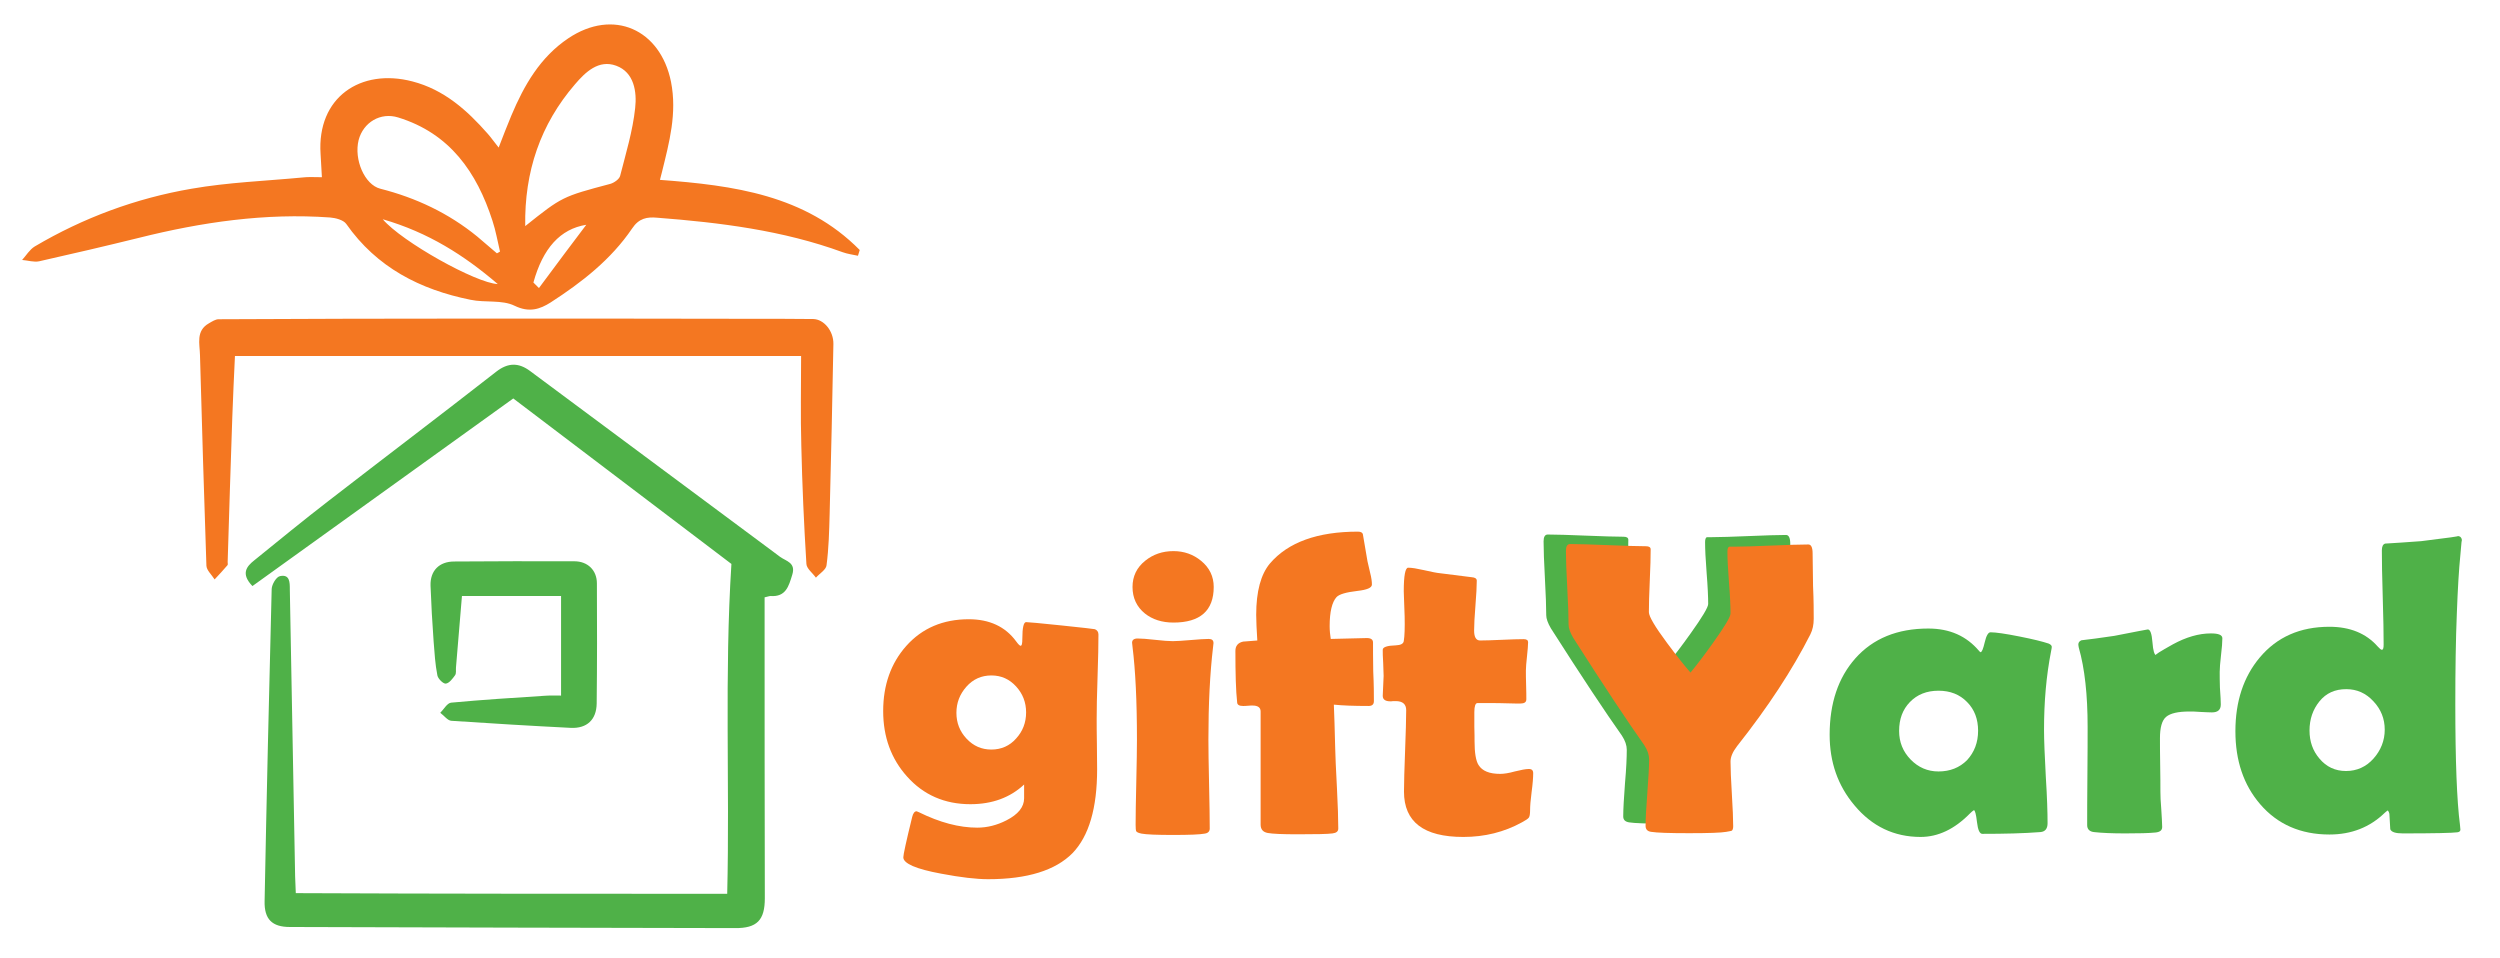
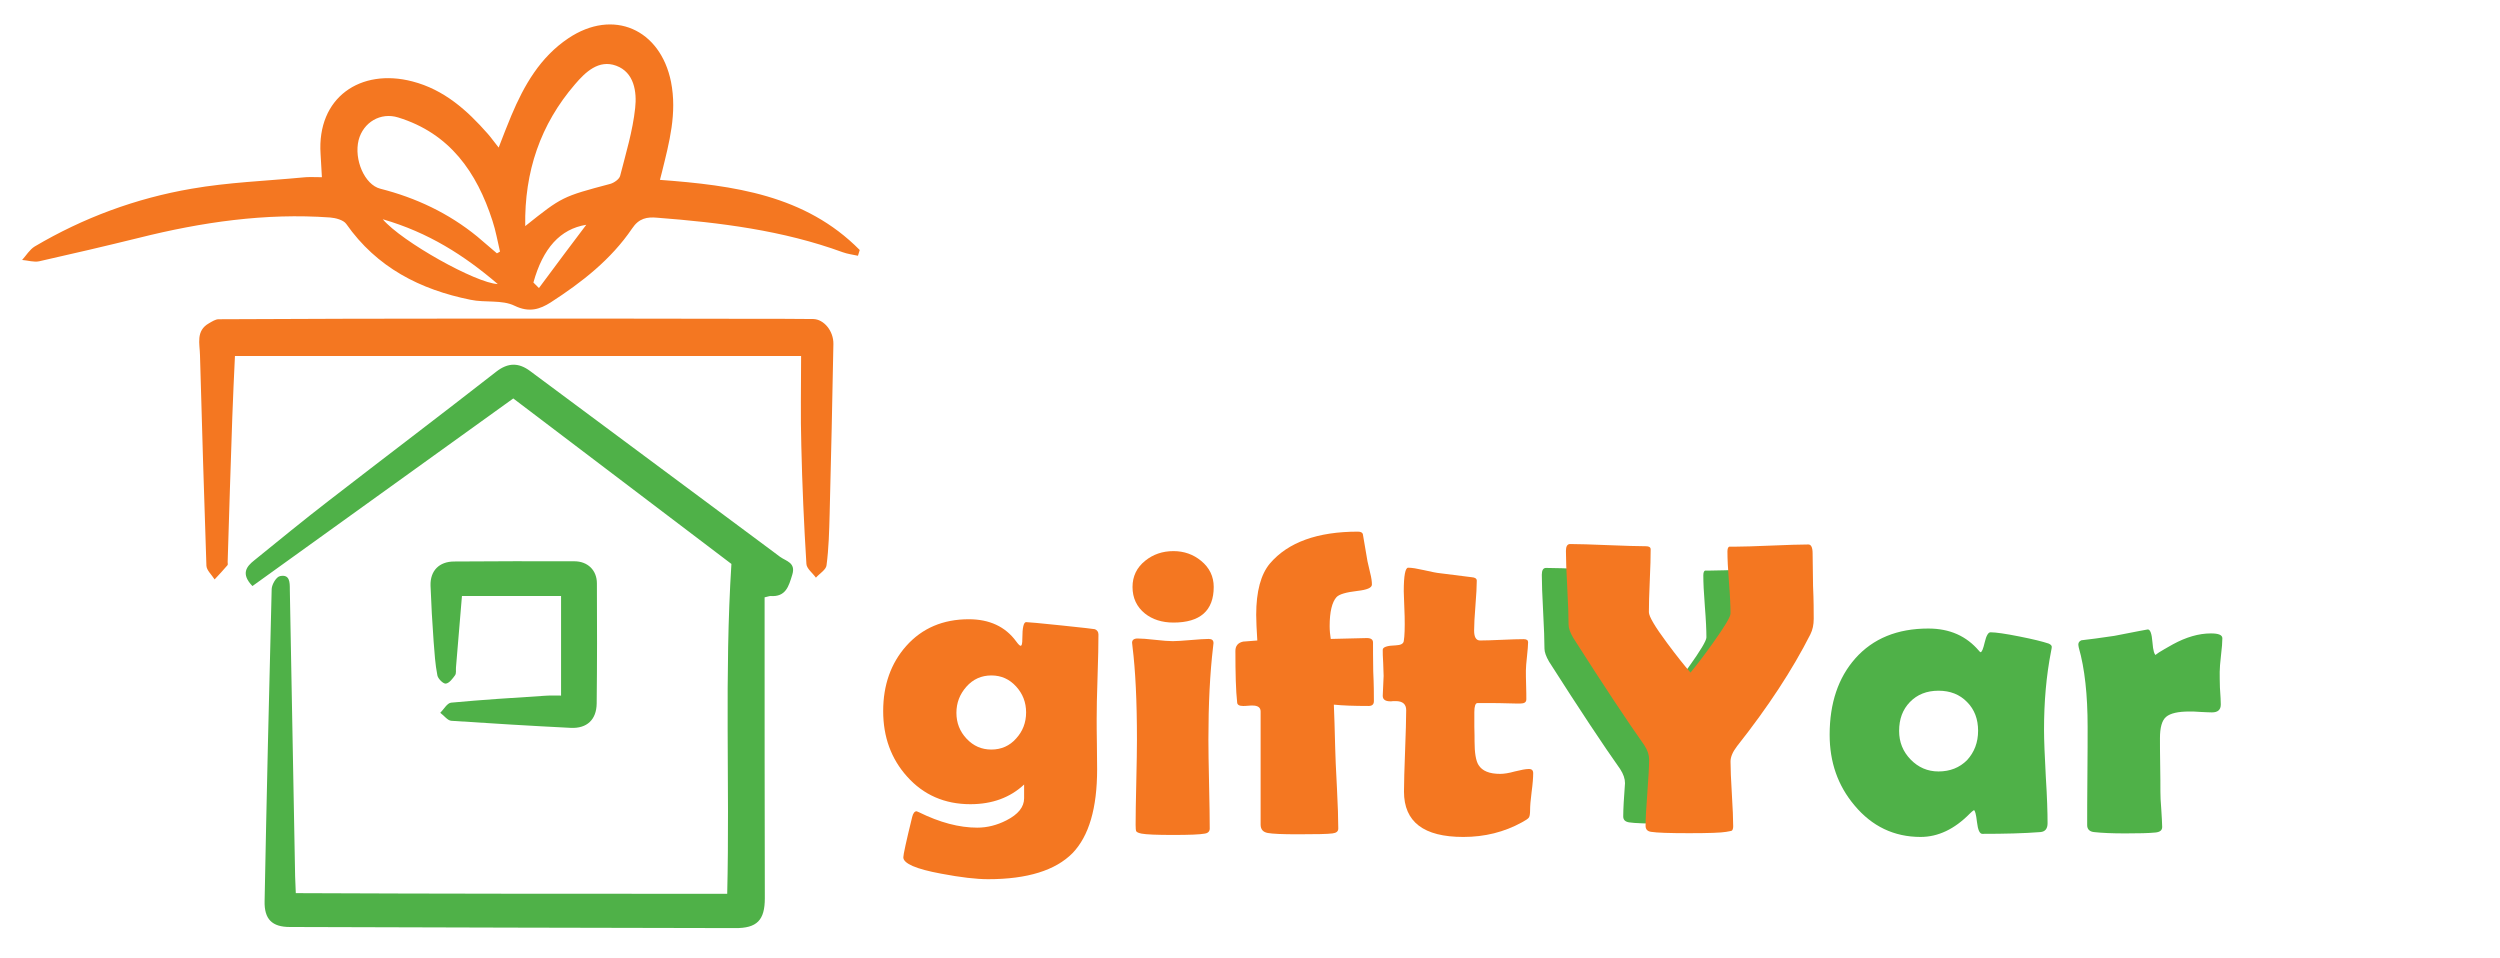
<svg xmlns="http://www.w3.org/2000/svg" version="1.1" id="Layer_1" x="0px" y="0px" viewBox="0 0 1130 433" style="enable-background:new 0 0 1130 433;" xml:space="preserve">
  <style type="text/css">
	.st0{fill:#F47721;}
	.st1{fill:#4FB148;}
</style>
  <g id="XMLID_2_">
    <path id="XMLID_11_" class="st0" d="M693,349.5c0,1.9-0.2,4.7-0.7,8.4c-0.5,3.8-0.7,6.5-0.7,8.3c0,1.8-0.2,2.9-0.6,3.4   c-0.4,0.5-1.4,1.2-3.1,2.1c-8,4.4-16.8,6.6-26.5,6.6c-17.9,0-26.8-6.8-26.8-20.5c0-4.1,0.2-10.2,0.5-18.4   c0.3-8.2,0.5-14.3,0.5-18.4c0-2.7-1.6-4.1-4.7-4.1c-0.3,0-0.6,0-1.2,0c-0.6,0.1-1,0.1-1.2,0.1c-2.3,0-3.5-0.8-3.5-2.5   c0-1,0.1-2.5,0.2-4.5s0.2-3.5,0.2-4.5c0-1.3-0.1-3.3-0.2-5.9c-0.2-2.7-0.2-4.6-0.2-5.9c0-1.2,2-1.9,5.9-2c2.2-0.1,3.4-0.7,3.6-1.9   c0.4-2.3,0.5-6.1,0.4-11.1c-0.3-8-0.4-11.8-0.4-11.4c0-7.2,0.7-10.7,2-10.7c1.7,0,4,0.4,7.1,1.1c3.5,0.8,6,1.3,7.3,1.4   c3.2,0.4,7.9,1,14.3,1.8c1.5,0.1,2.3,0.6,2.3,1.6c0,2.5-0.2,6.2-0.6,11.2c-0.4,5-0.6,8.8-0.6,11.3c0,3,0.9,4.5,2.7,4.5   c2.2,0,5.4-0.1,9.8-0.3c4.4-0.2,7.7-0.3,9.9-0.3c1.4,0,2,0.5,2,1.4c0,1.4-0.2,3.5-0.5,6.4c-0.3,2.8-0.5,5-0.5,6.4   c0,1.5,0,3.6,0.1,6.5c0.1,2.8,0.1,5,0.1,6.5c0,1.3-0.9,1.9-2.7,1.9c-1.2,0-3.3,0-6.2-0.1c-2.9-0.1-5-0.1-6.2-0.1h-7   c-0.9,0-1.4,1.4-1.4,4.1c0,1.5,0,3.7,0,6.6c0.1,3,0.1,5.2,0.1,6.6c0,5.2,0.6,8.8,1.8,10.7c1.7,2.7,4.9,4,9.8,4   c1.5,0,3.8-0.3,6.6-1.1c2.9-0.7,4.9-1.1,6.1-1.1C692.4,347.5,693,348.2,693,349.5z" />
    <g>
      <path id="XMLID_3_" class="st0" d="M495.9,347.7c0,17.6-3.7,30.2-11.1,37.9c-7.7,7.8-20.4,11.8-38.2,11.8    c-5.2,0-12.3-0.8-21.2-2.5c-11.4-2.1-17.1-4.6-17.1-7.4c0-1.2,1.3-7.2,4-18.2c0.4-1.7,1.1-2.6,2-2.6c0.3,0.1,0.6,0.2,1,0.4    c9.5,4.7,18.3,7,26.4,7c4.5,0,8.9-1.1,13.2-3.3c5.3-2.7,8-6,8-10v-6.2c-6.3,5.9-14.4,8.9-24.3,8.9c-11.6,0-21.2-4.2-28.6-12.5    c-7.2-8-10.8-17.9-10.8-29.6c0-11.8,3.5-21.6,10.4-29.4c7.2-8.1,16.7-12.1,28.3-12.1c9.3,0,16.5,3.3,21.4,10c1,1.4,1.7,2,2,2    c0.6,0,0.8-1.1,0.8-3.3c0-4.9,0.6-7.4,1.7-7.4c1,0,6.3,0.5,16,1.5c9.7,1,14.7,1.6,15.1,1.7c1,0.4,1.6,1.2,1.6,2.4    c0,4.3-0.1,10.6-0.4,19.1c-0.3,8.5-0.4,14.8-0.4,19.1c0,2.5,0,6.3,0.1,11.4C495.8,341.4,495.9,345.2,495.9,347.7z M463.8,322    c0-4.5-1.5-8.4-4.5-11.7s-6.7-5-11.2-5c-4.5,0-8.3,1.7-11.3,5.1c-3,3.4-4.5,7.3-4.5,11.8c0,4.5,1.5,8.4,4.6,11.7    c3.1,3.3,6.8,4.9,11.2,4.9c4.5,0,8.3-1.7,11.2-5C462.3,330.5,463.8,326.6,463.8,322z" />
      <path id="XMLID_6_" class="st0" d="M546.2,334.2c0,4.5,0.1,11.2,0.3,20.2c0.2,8.9,0.3,15.6,0.3,20.1c0,1.3-0.8,2.1-2.3,2.3    c-2.1,0.4-6.8,0.6-14.2,0.6c-7.4,0-12.2-0.2-14.3-0.6c-1.4-0.3-2.2-0.6-2.5-1.2c-0.1-0.3-0.2-1.2-0.2-2.8c0-4.3,0.1-10.7,0.3-19.2    c0.2-8.6,0.3-15,0.3-19.3c0-17.5-0.7-31.5-2-41.9c-0.1-1-0.2-1.6-0.2-1.9c0-1.2,0.8-1.9,2.5-1.9c1.7,0,4.4,0.2,7.9,0.6    s6.2,0.6,8,0.6s4.5-0.2,8.1-0.5s6.3-0.5,8.1-0.5c1.5,0,2.2,0.6,2.2,1.9c0,0.3-0.1,0.8-0.2,1.8    C546.9,304.3,546.2,318.3,546.2,334.2z M548.6,265.3c0,10.7-6.1,16.1-18.2,16.1c-5.2,0-9.5-1.4-12.9-4.1c-3.7-3-5.6-7-5.6-12    c0-4.8,1.9-8.8,5.8-11.9c3.5-2.8,7.7-4.3,12.7-4.3c4.8,0,9,1.5,12.5,4.4C546.7,256.6,548.6,260.6,548.6,265.3z" />
      <path id="XMLID_9_" class="st0" d="M621,316.9c0,1.5-0.8,2.2-2.4,2.2c-6.7,0-11.9-0.2-15.7-0.6c0.2,4.6,0.4,11.1,0.6,19.4    c0.1,3.5,0.3,9.6,0.8,18.3c0.4,7.8,0.6,14,0.6,18.3c0,1.3-0.9,2-2.6,2.2c-2.1,0.3-7.4,0.4-15.7,0.4c-7,0-11.5-0.2-13.6-0.6    c-2.1-0.4-3.2-1.6-3.2-3.8v-51.1c0-1.8-1.2-2.7-3.7-2.7c-0.4,0-1.1,0-2.1,0.1s-1.6,0.1-2.1,0.1c-1.7,0-2.6-0.5-2.7-1.5    c-0.6-5.4-0.8-13.2-0.8-23.4c0-2.3,1.2-3.7,3.5-4.2c2.1-0.2,4.2-0.3,6.4-0.5c-0.3-4.9-0.5-8.8-0.5-11.6c0-10.6,2.1-18.3,6.2-23.2    c8.2-9.6,21.5-14.4,39.8-14.4c1.2,0,2,0.4,2.2,1.1c0.5,2.8,1.2,6.9,2.1,12.3c0.1,0.5,0.5,2.2,1.2,5.2c0.6,2.3,0.8,4,0.8,5.3    c0,1.5-2.2,2.4-6.6,2.9c-5.1,0.6-8.2,1.5-9.4,2.8c-2,2.2-3.1,6.6-3.1,13.1c0,2,0.2,4,0.5,5.8c1.7,0,4.4-0.1,8.1-0.2    c3.6-0.1,6.4-0.2,8.2-0.2c1.9,0,2.8,0.7,2.8,2c0,2.9,0,7.3,0.1,13.1C621,309.7,621,314,621,316.9z" />
-       <path id="XMLID_13_" class="st1" d="M809.7,275.4c0,2.7-0.5,5-1.5,7c-8.1,16-19.1,32.8-33.1,50.5c-2,2.6-3,4.9-3,7    c0,3.3,0.2,8.2,0.6,14.7s0.6,11.4,0.6,14.6c0,1.1-0.3,1.8-0.7,2c-0.1,0.1-1,0.2-2.5,0.5c-2.2,0.4-7.8,0.6-16.7,0.6    c-9,0-14.7-0.2-17.1-0.6c-1.7-0.3-2.6-1.1-2.6-2.7c0-3.3,0.3-8.3,0.8-15c0.6-6.7,0.8-11.7,0.8-15.1c0-2-0.7-4.1-2.2-6.4    c-7.5-10.6-18.2-26.7-32.1-48.5c-1.4-2.4-2.1-4.4-2.1-5.9c0-3.7-0.2-9.3-0.6-16.7c-0.4-7.4-0.6-13-0.6-16.7c0-2,0.6-3.1,1.9-3.1    c3.8,0,9.5,0.2,17.1,0.5c7.7,0.3,13.4,0.5,17.2,0.5c1.4,0,2.1,0.5,2.1,1.4c0,3.2-0.1,7.9-0.4,14.2c-0.3,6.3-0.4,11.1-0.4,14.2    c0,1.9,2.7,6.5,8.2,13.9c4.3,5.8,7.9,10.3,10.6,13.4c2.5-3,5.9-7.4,10.1-13.3c5.3-7.4,8-11.9,8-13.4c0-3.1-0.2-7.8-0.7-14    c-0.5-6.3-0.7-10.9-0.7-14c0-1.3,0.3-2,0.8-2.2h2.3c3.7,0,9.3-0.2,16.7-0.5s13-0.5,16.8-0.5c1.2,0,1.9,1.3,1.9,4    c0,3.3,0.1,8.2,0.2,14.8C809.6,267.1,809.7,272.1,809.7,275.4z" />
+       <path id="XMLID_13_" class="st1" d="M809.7,275.4c0,2.7-0.5,5-1.5,7c-8.1,16-19.1,32.8-33.1,50.5c-2,2.6-3,4.9-3,7    c0,3.3,0.2,8.2,0.6,14.7s0.6,11.4,0.6,14.6c0,1.1-0.3,1.8-0.7,2c-0.1,0.1-1,0.2-2.5,0.5c-2.2,0.4-7.8,0.6-16.7,0.6    c-9,0-14.7-0.2-17.1-0.6c-1.7-0.3-2.6-1.1-2.6-2.7c0-3.3,0.3-8.3,0.8-15c0-2-0.7-4.1-2.2-6.4    c-7.5-10.6-18.2-26.7-32.1-48.5c-1.4-2.4-2.1-4.4-2.1-5.9c0-3.7-0.2-9.3-0.6-16.7c-0.4-7.4-0.6-13-0.6-16.7c0-2,0.6-3.1,1.9-3.1    c3.8,0,9.5,0.2,17.1,0.5c7.7,0.3,13.4,0.5,17.2,0.5c1.4,0,2.1,0.5,2.1,1.4c0,3.2-0.1,7.9-0.4,14.2c-0.3,6.3-0.4,11.1-0.4,14.2    c0,1.9,2.7,6.5,8.2,13.9c4.3,5.8,7.9,10.3,10.6,13.4c2.5-3,5.9-7.4,10.1-13.3c5.3-7.4,8-11.9,8-13.4c0-3.1-0.2-7.8-0.7-14    c-0.5-6.3-0.7-10.9-0.7-14c0-1.3,0.3-2,0.8-2.2h2.3c3.7,0,9.3-0.2,16.7-0.5s13-0.5,16.8-0.5c1.2,0,1.9,1.3,1.9,4    c0,3.3,0.1,8.2,0.2,14.8C809.6,267.1,809.7,272.1,809.7,275.4z" />
      <path id="XMLID_15_" class="st0" d="M819.8,279.7c0,2.7-0.5,5-1.5,7c-8.1,16-19.1,32.8-33.1,50.5c-2,2.6-3,4.9-3,7    c0,3.3,0.2,8.2,0.6,14.7c0.4,6.5,0.6,11.4,0.6,14.6c0,1.1-0.3,1.8-0.7,2c-0.1,0.1-1,0.2-2.5,0.5c-2.2,0.4-7.8,0.6-16.7,0.6    c-9,0-14.7-0.2-17.1-0.6c-1.7-0.2-2.6-1.1-2.6-2.7c0-3.3,0.3-8.3,0.8-15s0.8-11.7,0.8-15.1c0-2-0.7-4.1-2.2-6.4    c-7.5-10.6-18.2-26.7-32.1-48.5c-1.4-2.4-2.1-4.4-2.1-5.9c0-3.7-0.2-9.3-0.6-16.7c-0.4-7.4-0.6-13-0.6-16.7c0-2,0.6-3.1,1.9-3.1    c3.8,0,9.5,0.2,17.1,0.5c7.7,0.3,13.4,0.5,17.2,0.5c1.4,0,2.1,0.5,2.1,1.4c0,3.2-0.1,7.9-0.4,14.2c-0.3,6.3-0.4,11.1-0.4,14.2    c0,1.9,2.7,6.5,8.2,13.9c4.3,5.8,7.9,10.3,10.6,13.4c2.5-3,5.9-7.4,10.1-13.3c5.3-7.4,8-11.9,8-13.4c0-3.1-0.2-7.8-0.7-14    c-0.5-6.3-0.7-10.9-0.7-14c0-1.3,0.3-2,0.8-2.2h2.3c3.7,0,9.3-0.2,16.7-0.5s13.1-0.5,16.8-0.5c1.2,0,1.9,1.3,1.9,4    c0,3.3,0.1,8.2,0.2,14.8C819.8,271.4,819.8,276.4,819.8,279.7z" />
      <path id="XMLID_17_" class="st1" d="M923.9,329.8c0,4.8,0.3,11.8,0.8,21.2c0.6,9.4,0.8,16.4,0.8,21.1c0,2.5-1.1,3.8-3.2,4    c-7.7,0.6-16.4,0.8-26.3,0.8c-1.2,0-2-1.8-2.4-5.3c-0.4-3.5-0.9-5.4-1.4-5.4c-0.5,0.3-1.1,0.8-1.9,1.6c-6.9,7-14.3,10.5-22.2,10.5    c-12,0-22-4.8-29.9-14.3c-7.5-8.9-11.2-19.5-11.2-31.9c0-14.3,3.9-25.8,11.6-34.5c8-9,19-13.5,33-13.5c9.7,0,17.3,3.4,23,10.2    c0.3,0.3,0.5,0.5,0.6,0.5c0.6,0,1.2-1.5,1.9-4.5c0.7-3,1.6-4.5,2.6-4.5c2.3,0,6.6,0.6,13.1,1.9c6.1,1.2,10.5,2.3,13.2,3.2    c0.9,0.4,1.4,0.9,1.4,1.5c0,0.3-0.1,0.9-0.3,1.9C924.9,305.5,923.9,317.3,923.9,329.8z M894.1,330.3c0-5.2-1.6-9.6-5-13    c-3.3-3.4-7.6-5.1-12.9-5.1c-5.3,0-9.6,1.7-12.9,5.1c-3.3,3.4-4.9,7.7-4.9,13.1c0,5,1.7,9.3,5.2,12.9c3.5,3.6,7.7,5.4,12.6,5.4    c5.2,0,9.5-1.7,12.9-5.1C892.4,340,894.1,335.6,894.1,330.3z" />
      <path id="XMLID_20_" class="st1" d="M1003.8,318.4c0,2.4-1.3,3.6-4,3.6c-1.2,0-2.9-0.1-5.1-0.2c-2.2-0.2-3.9-0.2-5.1-0.2    c-5.1,0-8.6,0.8-10.5,2.4c-1.9,1.6-2.8,4.8-2.8,9.7c0,2.7,0,6.7,0.1,12.1c0.1,5.4,0.1,9.4,0.1,12.1c0,1.8,0.1,4.5,0.4,8    c0.2,3.5,0.4,6.2,0.4,7.9c0,1.5-1,2.3-3.1,2.5c-3,0.3-7.5,0.4-13.6,0.4c-5.9,0-10.6-0.2-14.1-0.6c-2-0.2-3.1-1.3-3.1-3.1    c0-4.9,0-12.3,0.1-22.2c0.1-9.9,0.1-17.3,0.1-22.2c0-14.5-1.3-26.5-4-35.9c-0.1-0.6-0.2-1-0.2-1.4c0-0.9,0.5-1.5,1.4-1.9    c3.4-0.4,8.4-1,14.9-2c9.8-1.9,14.8-2.9,15.1-2.9c1.1,0,1.8,1.9,2.1,5.8c0.3,3.9,0.9,5.8,1.7,5.8c-0.9,0,1.7-1.6,7.6-4.9    c5.9-3.2,11.6-4.9,17.1-4.9c3.5,0,5.2,0.7,5.2,2.2c0,1.8-0.2,4.3-0.6,7.6c-0.4,3.5-0.6,6.1-0.6,7.6c0,1.8,0,4.2,0.1,7.1    C1003.7,314.8,1003.8,317.2,1003.8,318.4z" />
-       <path id="XMLID_22_" class="st1" d="M1112.8,244.6c0-1.4-0.3,0.7-0.7,6.1c-0.7,6.9-1.2,15.6-1.6,26.3c-0.5,12.1-0.7,25.9-0.7,41.3    c0,25.5,0.7,43.7,2.1,54.5c0.1,1.2,0.2,1.9,0.2,2.2c0,0.7-0.5,1.1-1.4,1.2c-2.2,0.3-10.4,0.5-24.6,0.5c-3.3,0-5.2-0.6-5.7-1.9    c-0.1-2.3-0.3-4.7-0.4-7c-0.1-0.5-0.3-1-0.7-1.5c-0.4,0.2-0.8,0.6-1.4,1.1c-6.7,6.5-15,9.8-25,9.8c-13,0-23.5-4.6-31.3-13.7    c-7.5-8.7-11.2-19.7-11.2-33c0-13.5,3.7-24.6,11-33.3c7.8-9.3,18.3-13.9,31.5-13.9c9.3,0,16.6,3,21.8,8.9c0.9,1,1.5,1.5,1.9,1.5    c0.6,0,0.8-0.8,0.8-2.4c0-4.8-0.1-11.9-0.4-21.3c-0.3-9.4-0.4-16.5-0.4-21.2c0-1.8,0.5-2.8,1.5-3.1c3.9-0.2,9.4-0.6,16.3-1.1    c12.4-1.5,17.8-2.3,16.4-2.3C1112.1,242.3,1112.8,243.1,1112.8,244.6z M1077.9,329.8c0-4.9-1.7-9.2-5.1-12.8    c-3.4-3.7-7.5-5.5-12.3-5.5c-5.1,0-9.1,1.8-12.1,5.5c-3,3.7-4.5,8.1-4.5,13.2c0,5,1.5,9.2,4.5,12.7c3.1,3.7,7.1,5.6,12,5.6    c4.9,0,9.1-1.9,12.4-5.6S1077.9,334.8,1077.9,329.8z" />
    </g>
    <g id="XMLID_1_">
      <path id="XMLID_75_" class="st0" d="M145.5,80.1c-0.2-4.1-0.4-7.3-0.6-10.5c-1.7-25.6,18.1-38.9,41.5-32.8    c14.3,3.7,24.7,13,34.1,23.7c1.5,1.7,2.8,3.6,4.9,6.2c2.1-5.4,3.8-9.9,5.7-14.4c5.8-13.8,13.1-26.5,25.8-35    c20.3-13.6,41.6-4.1,46.4,19.7c2.8,14.2-0.8,27.4-4.1,40.8c-0.3,1.1-0.6,2.2-0.9,3.5c33.3,2.5,65.7,6.8,90.3,31.7    c-0.3,0.9-0.5,1.7-0.8,2.6c-2.3-0.5-4.7-0.8-6.9-1.6c-27.1-9.9-55.4-13.4-83.9-15.6c-4.5-0.4-8.2,0.2-11.3,4.9    c-9.5,14-22.7,24.3-36.8,33.4c-4.9,3.1-9.7,4.7-16.3,1.5c-5.7-2.8-13.3-1.3-19.9-2.7c-22.8-4.6-42.4-14.6-56.2-34.3    c-1.3-1.8-4.8-2.7-7.3-2.9c-29.3-2.1-58,2.1-86.4,9.2c-15,3.7-30,7.2-45.1,10.6c-2.4,0.5-5.1-0.4-7.7-0.6c1.9-2.1,3.4-4.7,5.7-6.1    c22-13,45.8-21.8,70.9-26.1c16.6-2.9,33.5-3.5,50.3-5.1C139.3,79.9,142.1,80.1,145.5,80.1z M237.4,102.2    c16.7-13.3,16.7-13.3,38.5-19.1c1.7-0.5,4-2.1,4.4-3.6c2.6-10.2,5.7-20.3,6.8-30.7c0.8-7.2-0.4-16.1-8.6-19.1    c-7.9-2.9-13.9,2.9-18.6,8.4C244.3,56.2,237,77.5,237.4,102.2z M224.6,114.5c0.5-0.2,0.9-0.5,1.4-0.8c-1.1-4.6-1.9-9.4-3.4-13.9    c-7.1-22-19.3-39.5-42.6-46.7c-8-2.5-15.8,2.2-17.9,10.2c-2.2,8.8,2.7,20.2,9.8,22c16.1,4.1,30.8,11,43.8,21.6    C218.7,109.4,221.6,112,224.6,114.5z M173,99.1c8.7,10.2,42.2,28.9,52,29.3C209.8,115.4,193.7,105.1,173,99.1z M265,101.6    c-11.8,1.9-19.6,10.6-23.9,26.1c0.8,0.8,1.7,1.7,2.5,2.5C251.4,119.7,259.2,109.2,265,101.6z" />
      <path id="XMLID_74_" class="st1" d="M328.7,404c1.2-50-1.3-98.8,1.9-149.1c-31.8-24.1-65.2-49.5-98.6-74.8    c-39.5,28.4-78.7,56.6-117.9,84.8c-5.4-5.6-2.6-8.9,0.8-11.6c11.1-9,22.2-18.1,33.6-26.9c25.2-19.5,50.7-38.8,75.8-58.4    c5.4-4.2,10.2-4.1,15.3-0.3c36.8,27.3,73.5,54.6,110.2,81.9c0.9,0.7,1.9,1.4,2.8,2.1c2.8,2,7.2,2.6,5.5,8.1    c-1.6,5.2-2.9,10.1-9.8,9.6c-0.6,0-1.3,0.3-2.7,0.6c0,2.9,0,5.9,0,8.9c0,42.4,0,84.7,0.1,127.1c0,9.9-3.5,13.6-13.5,13.5    c-67.1-0.1-134.1-0.3-201.2-0.5c-8,0-11.6-3.5-11.4-11.7c0.9-47,2-94,3.2-141.1c0.1-2.1,2.1-5.5,3.8-5.8c4.4-0.9,4.4,2.8,4.4,6    c0.8,43.3,1.6,86.5,2.4,129.8c0.1,2.5,0.2,5,0.3,7.5C198.8,404,263.4,404,328.7,404z" />
      <path id="XMLID_73_" class="st0" d="M362.1,160.9c-86.2,0-170.6,0-255.9,0c-0.4,9.1-0.9,18.4-1.2,27.7    c-0.8,21.8-1.4,43.7-2.1,65.5c0,0.5,0.2,1.1-0.1,1.4c-1.9,2.2-3.8,4.3-5.8,6.4c-1.3-2.1-3.6-4.1-3.7-6.2    c-1.1-31.7-2-63.4-2.9-95.1c-0.1-5.2-2-11.1,4.1-14.5c1.4-0.8,2.9-1.8,4.3-1.8c39-0.2,78-0.3,117-0.3c42,0,84,0,125.9,0.1    c8.6,0,17.3,0,25.9,0.1c4.8,0.1,9.2,5.4,9.1,11.3c-0.5,25.6-1,51.2-1.7,76.9c-0.2,7.7-0.4,15.5-1.4,23.1c-0.2,2-3.1,3.7-4.8,5.6    c-1.5-2.1-4.2-4.1-4.3-6.2c-1.1-17.8-1.9-35.6-2.3-53.4C361.8,188,362.1,174.6,362.1,160.9z" />
      <path id="XMLID_72_" class="st1" d="M253.6,314.4c0-15.4,0-29.8,0-45c-15.2,0-29.6,0-44.8,0c-0.9,10.5-1.8,21.4-2.7,32.3    c-0.1,1.2,0.2,2.6-0.4,3.5c-1.1,1.5-2.6,3.6-4.2,3.8c-1.2,0.1-3.5-2.2-3.8-3.7c-1-5-1.3-10.2-1.7-15.3c-0.6-8.4-1.1-16.9-1.4-25.3    c-0.2-6.7,3.9-10.9,10.7-10.9c18.1-0.1,36.2-0.2,54.3-0.1c6,0,10.2,4,10.2,10c0.1,18.1,0.1,36.2-0.1,54.3    c-0.1,7.3-4.4,11.3-11.6,11c-18-0.9-36.1-2-54.1-3.2c-1.7-0.1-3.3-2.4-5-3.6c1.6-1.6,3.1-4.4,4.9-4.6c14-1.3,28-2.2,42.1-3.1    C248.6,314.3,251.1,314.4,253.6,314.4z" />
    </g>
  </g>
</svg>